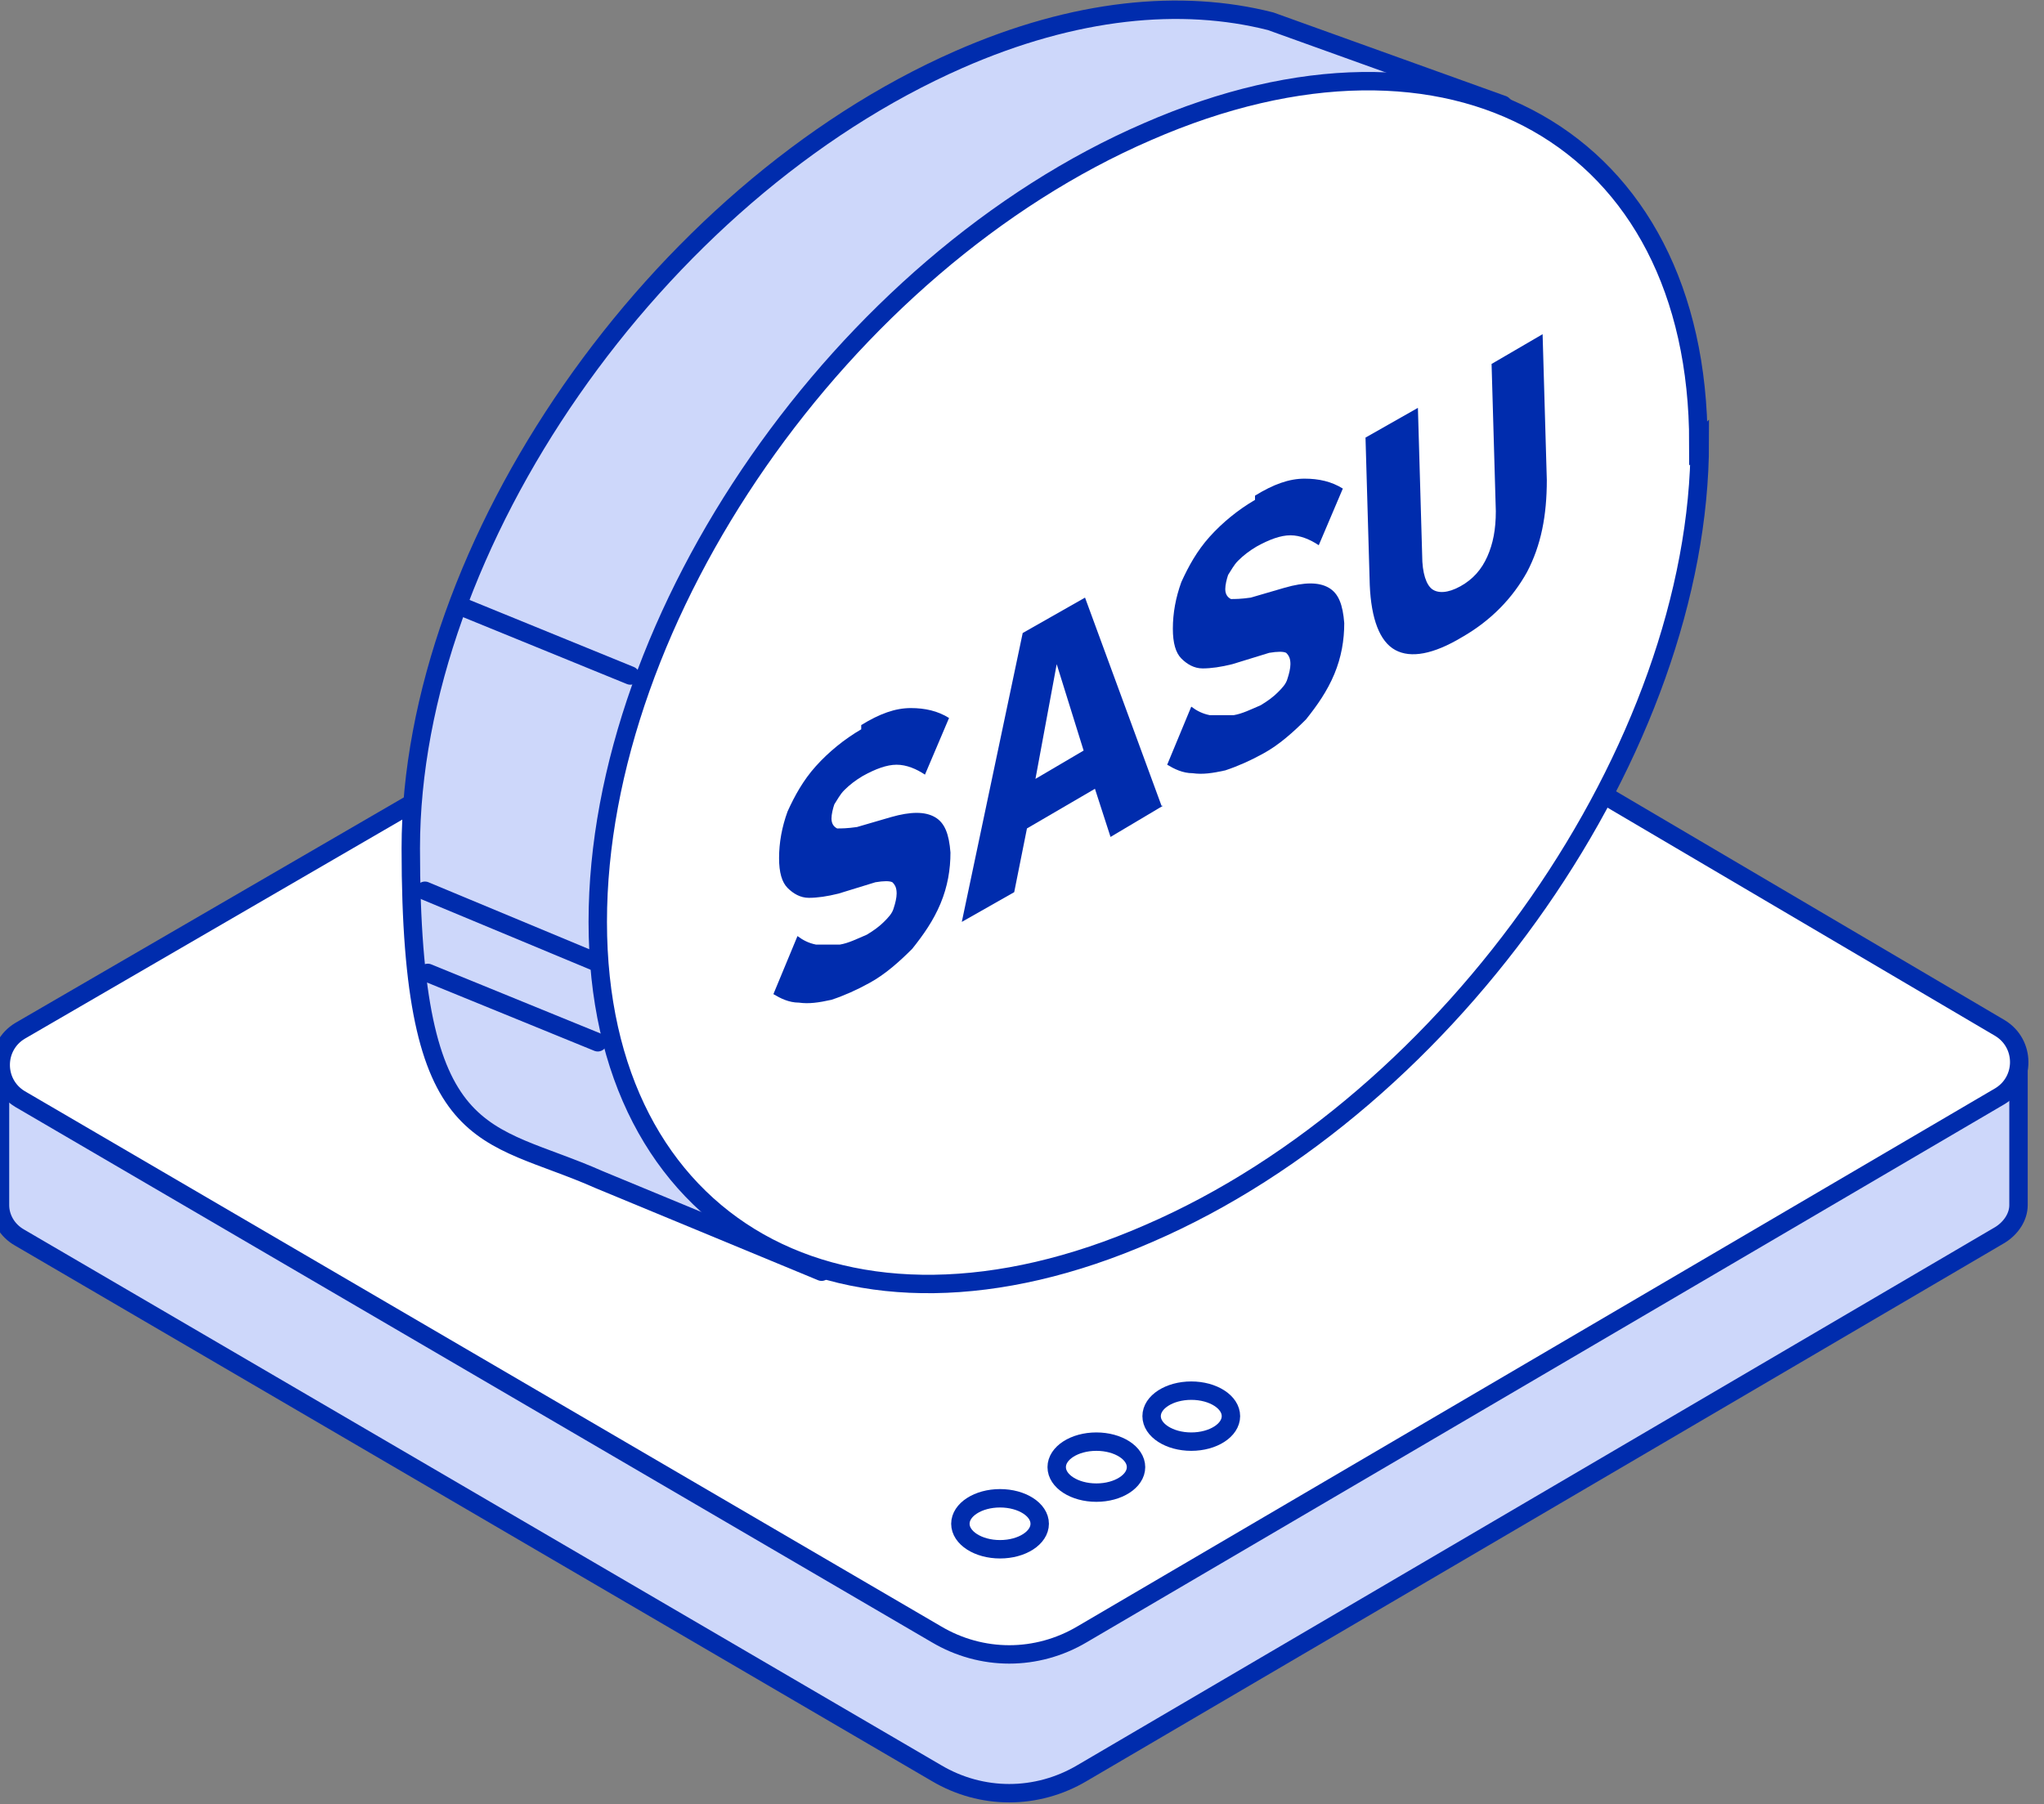
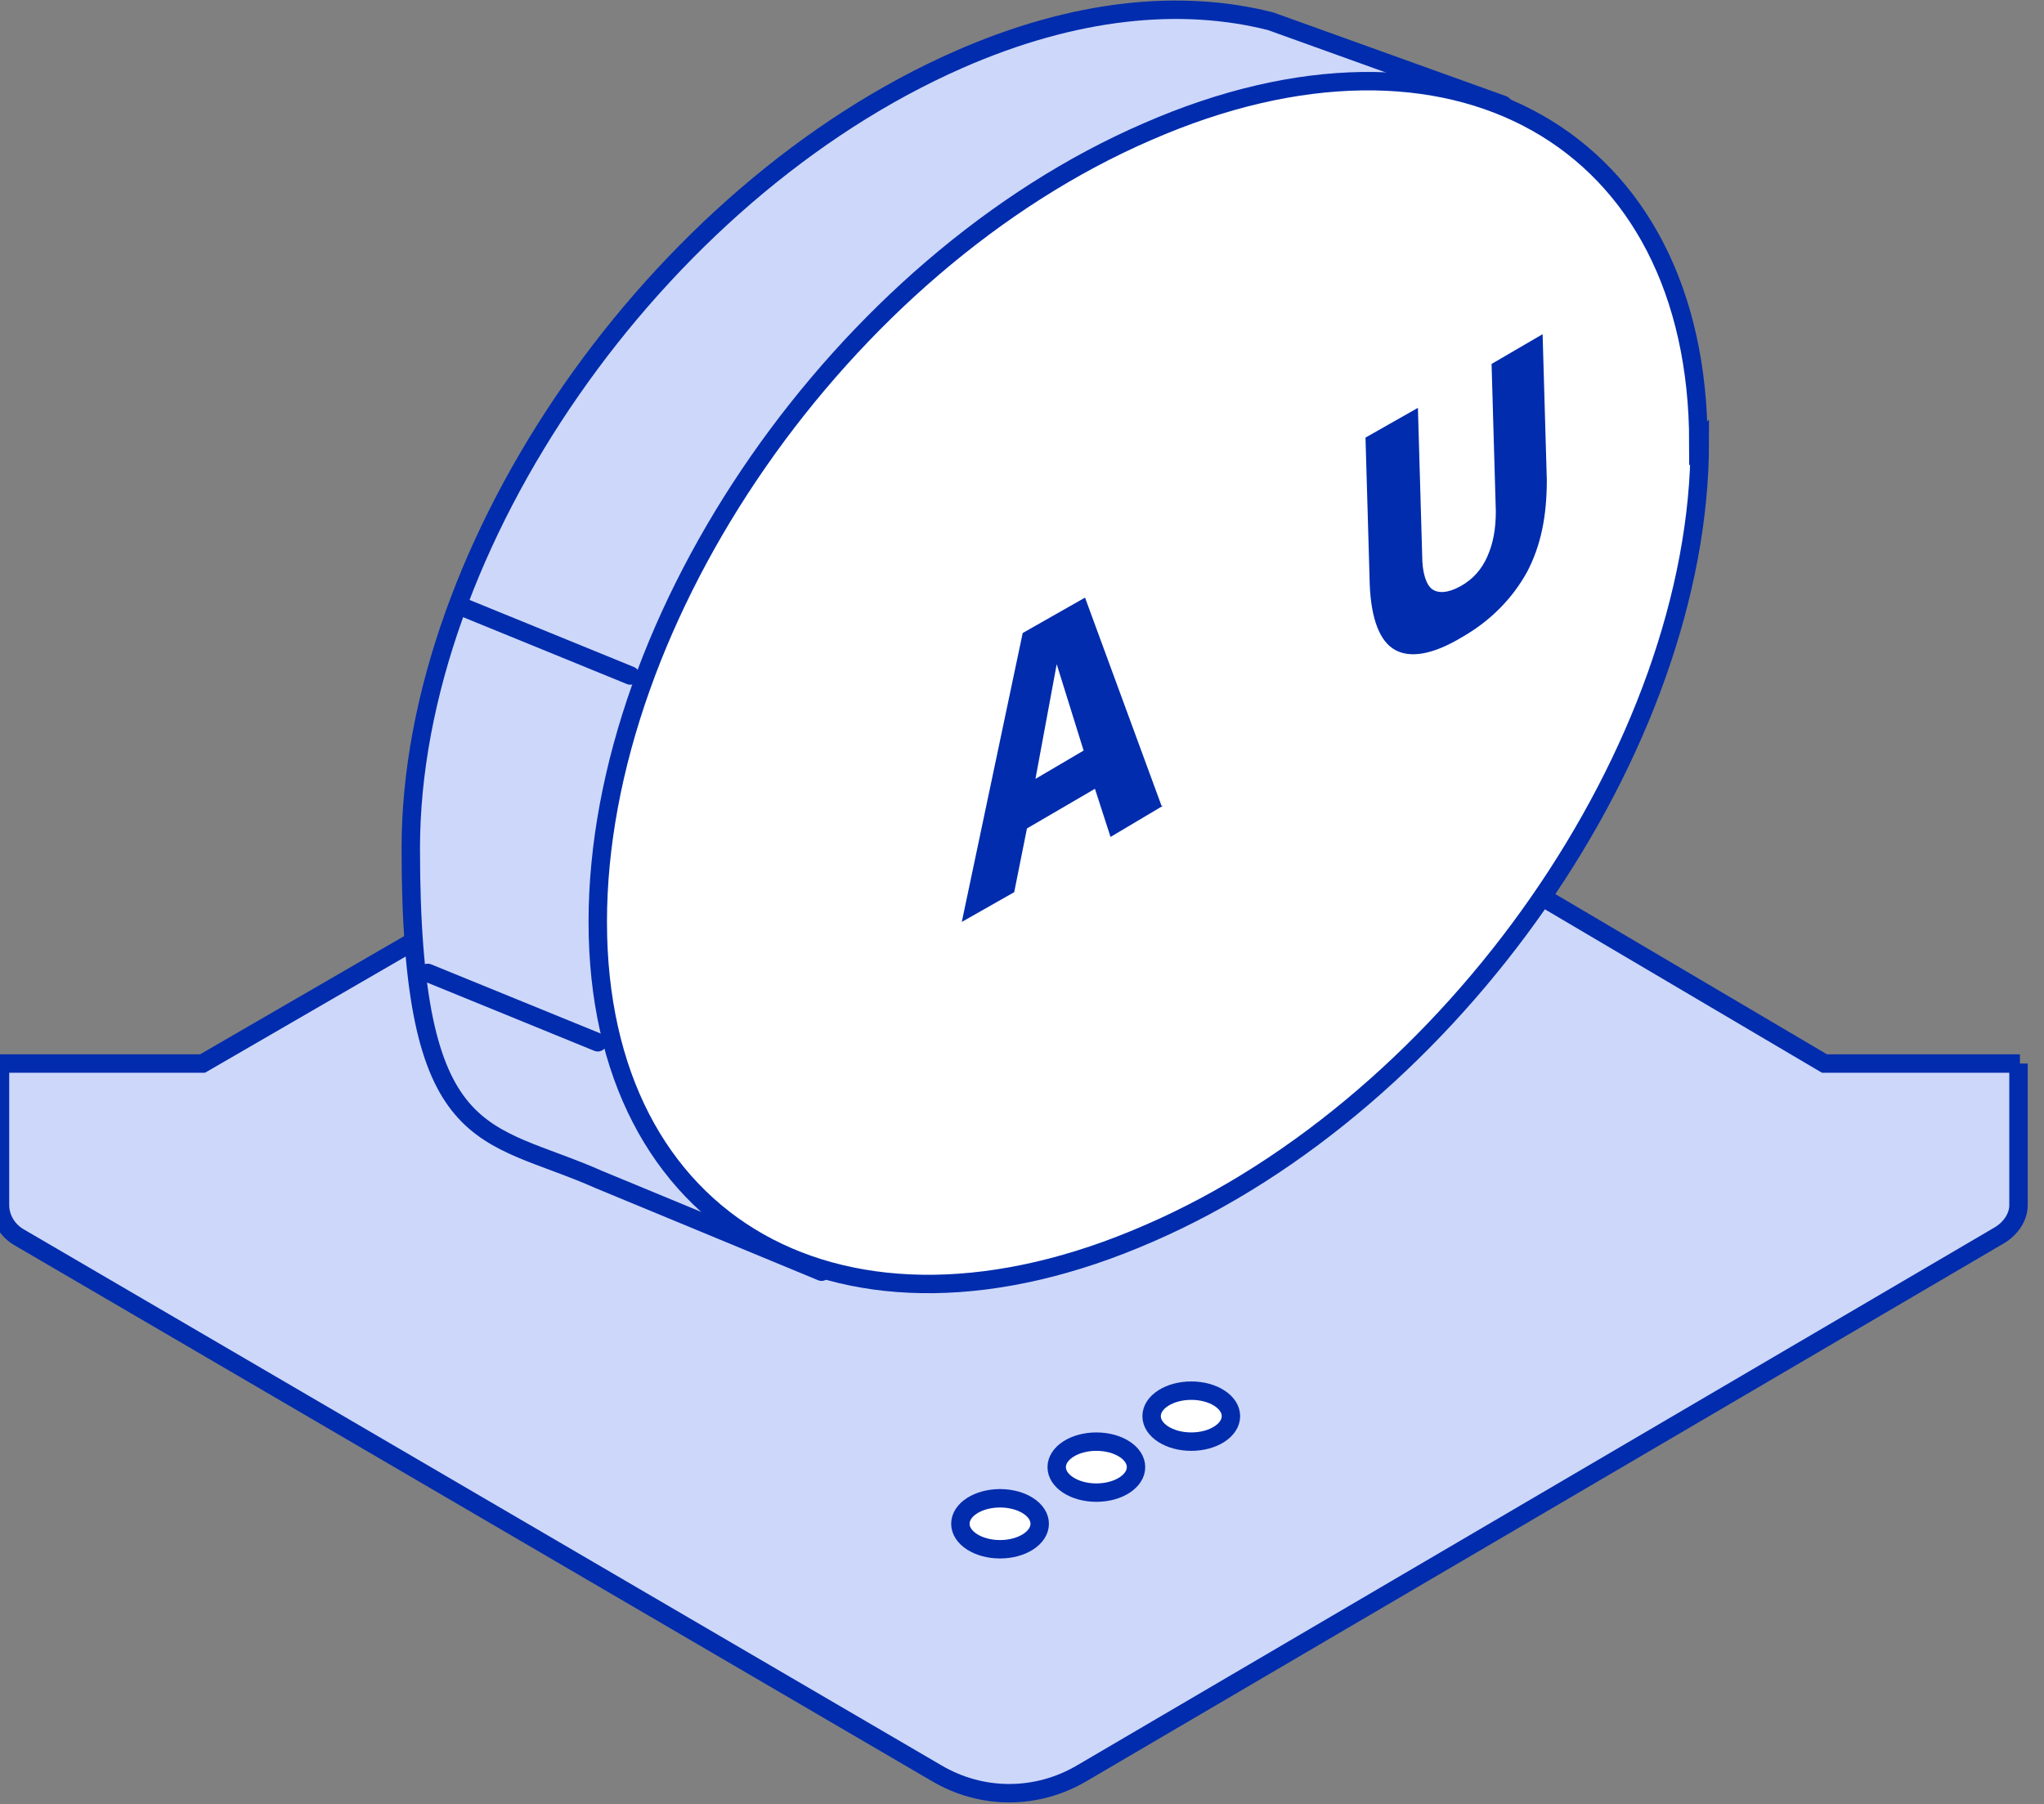
<svg xmlns="http://www.w3.org/2000/svg" id="Calque_1" version="1.1" viewBox="0 0 144.3 127.4">
  <rect x="0" y="0" width="144.3" height="127.4" fill="#808080" stroke="none" />
  <defs>
    <style>
      .st0 {
        stroke-linecap: round;
        stroke-linejoin: round;
      }

      .st0, .st1, .st2 {
        stroke: #002cad;
        stroke-width: 1.3px;
      }

      .st0, .st2 {
        fill: #cdd7fa;
      }

      .st3 {
        fill: #002cad;
      }

      .st1 {
        fill: #fff;
      }

      .st1, .st2 {
        stroke-miterlimit: 10;
      }
    </style>
  </defs>
  <g>
    <g>
      <g>
        <path class="st2" d="M142.6,75.1h-13.8l-54.4-32.1c-1.4-.9-3.2-.9-4.7,0L14.3,75.1H0s0,10,0,10c0,.9.5,1.8,1.4,2.3l64.7,37.8c3.2,1.9,7.1,1.9,10.3,0l64.8-38c.8-.5,1.3-1.3,1.3-2.1,0,0,0-10,0-10Z" />
-         <path class="st1" d="M1.4,77.6l64.7,37.8c3.2,1.9,7.1,1.9,10.3,0l64.8-38c1.8-1.1,1.8-3.7,0-4.8l-66.9-39.4c-1.4-.9-3.2-.9-4.7,0L1.4,72.8c-1.8,1.1-1.8,3.7,0,4.8Z" />
      </g>
      <g>
        <ellipse class="st1" cx="70.6" cy="107.6" rx="2.8" ry="1.8" />
        <ellipse class="st1" cx="77.4" cy="103.6" rx="2.8" ry="1.8" />
        <ellipse class="st1" cx="84.1" cy="100" rx="2.8" ry="1.8" />
      </g>
    </g>
    <g>
      <path class="st0" d="M106.1,7.4l-16.4-5.9c-6.3-1.6-13.8-.9-22,2.7C46.3,13.6,29,38.5,29,59.9s5.2,19.8,13.3,23.4l15.7,6.5,7.9-7.3c.6-.2,1.2-.4,1.8-.7,21.4-9.3,38.7-34.2,38.7-55.6s-.6-7.6-1.7-10.8l1.5-7.9Z" />
      <path class="st1" d="M120,31.2c0,21.5-17.4,46.6-38.9,55.9-21.5,9.4-38.9-.4-38.9-22S59.5,18.6,81,9.3c21.5-9.4,38.9.4,38.9,22Z" />
      <line class="st0" x1="30.2" y1="68.7" x2="42.2" y2="73.6" />
-       <line class="st0" x1="30" y1="62.9" x2="42" y2="67.9" />
      <line class="st0" x1="32.5" y1="42.8" x2="44.5" y2="47.7" />
    </g>
  </g>
  <g>
-     <path class="st3" d="M60.8,51.2c1.3-.8,2.4-1.2,3.5-1.2,1,0,1.9.2,2.7.7l-1.7,4c-.6-.4-1.3-.7-2-.7-.7,0-1.5.3-2.4.8-.5.3-.9.6-1.3,1-.3.3-.5.7-.7,1-.1.3-.2.7-.2,1,0,.4.2.6.4.7.3,0,.7,0,1.4-.1l2.4-.7c1.4-.4,2.4-.4,3.1,0,.7.4,1,1.2,1.1,2.5,0,1.2-.2,2.4-.7,3.6s-1.2,2.2-2,3.2c-.9.9-1.9,1.8-3,2.4-.9.5-1.8.9-2.7,1.2-.9.2-1.6.3-2.3.2-.7,0-1.3-.3-1.8-.6l1.7-4.1c.4.3.8.5,1.3.6.5,0,1.1,0,1.7,0,.6-.1,1.2-.4,1.9-.7.5-.3.9-.6,1.2-.9.3-.3.6-.6.7-1,.1-.3.2-.7.2-1,0-.4-.1-.6-.3-.8-.2-.1-.6-.1-1.2,0l-2.6.8c-.8.2-1.5.3-2.1.3-.6,0-1.1-.3-1.5-.7-.4-.4-.6-1.1-.6-2.1,0-1.1.2-2.2.6-3.3.5-1.1,1.1-2.2,2-3.2.9-1,2-1.9,3.2-2.6Z" />
    <path class="st3" d="M82.1,56.9l-3.7,2.2-1.1-3.4-4.8,2.8-.9,4.5-3.7,2.1,4.3-20.4,4.4-2.5,5.4,14.7ZM73.1,55l3.4-2-1.9-6.1-1.5,8.1Z" />
-     <path class="st3" d="M88.6,35c1.3-.8,2.4-1.2,3.5-1.2,1,0,1.9.2,2.7.7l-1.7,4c-.6-.4-1.3-.7-2-.7-.7,0-1.5.3-2.4.8-.5.3-.9.6-1.3,1-.3.3-.5.7-.7,1-.1.3-.2.7-.2,1,0,.4.2.6.4.7.3,0,.7,0,1.4-.1l2.4-.7c1.4-.4,2.4-.4,3.1,0,.7.4,1,1.2,1.1,2.5,0,1.2-.2,2.4-.7,3.6s-1.2,2.2-2,3.2c-.9.9-1.9,1.8-3,2.4-.9.5-1.8.9-2.7,1.2-.9.2-1.6.3-2.3.2-.7,0-1.3-.3-1.8-.6l1.7-4.1c.4.3.8.5,1.3.6.5,0,1.1,0,1.7,0,.6-.1,1.2-.4,1.9-.7.5-.3.9-.6,1.2-.9.3-.3.6-.6.7-1,.1-.3.2-.7.2-1,0-.4-.1-.6-.3-.8-.2-.1-.6-.1-1.2,0l-2.6.8c-.8.2-1.5.3-2.1.3-.6,0-1.1-.3-1.5-.7-.4-.4-.6-1.1-.6-2.1,0-1.1.2-2.2.6-3.3.5-1.1,1.1-2.2,2-3.2.9-1,2-1.9,3.2-2.6Z" />
    <path class="st3" d="M108.9,23.5l.3,10.4c0,2.5-.4,4.6-1.4,6.5-1,1.8-2.5,3.4-4.6,4.6-2,1.2-3.6,1.5-4.7.9-1.1-.6-1.7-2.2-1.8-4.6l-.3-10.4,3.7-2.1.3,10.4c0,1.3.3,2.1.7,2.4s1.1.3,2-.2c.9-.5,1.5-1.2,1.9-2.1.4-.9.6-1.9.6-3.2l-.3-10.4,3.6-2.1Z" />
  </g>
</svg>